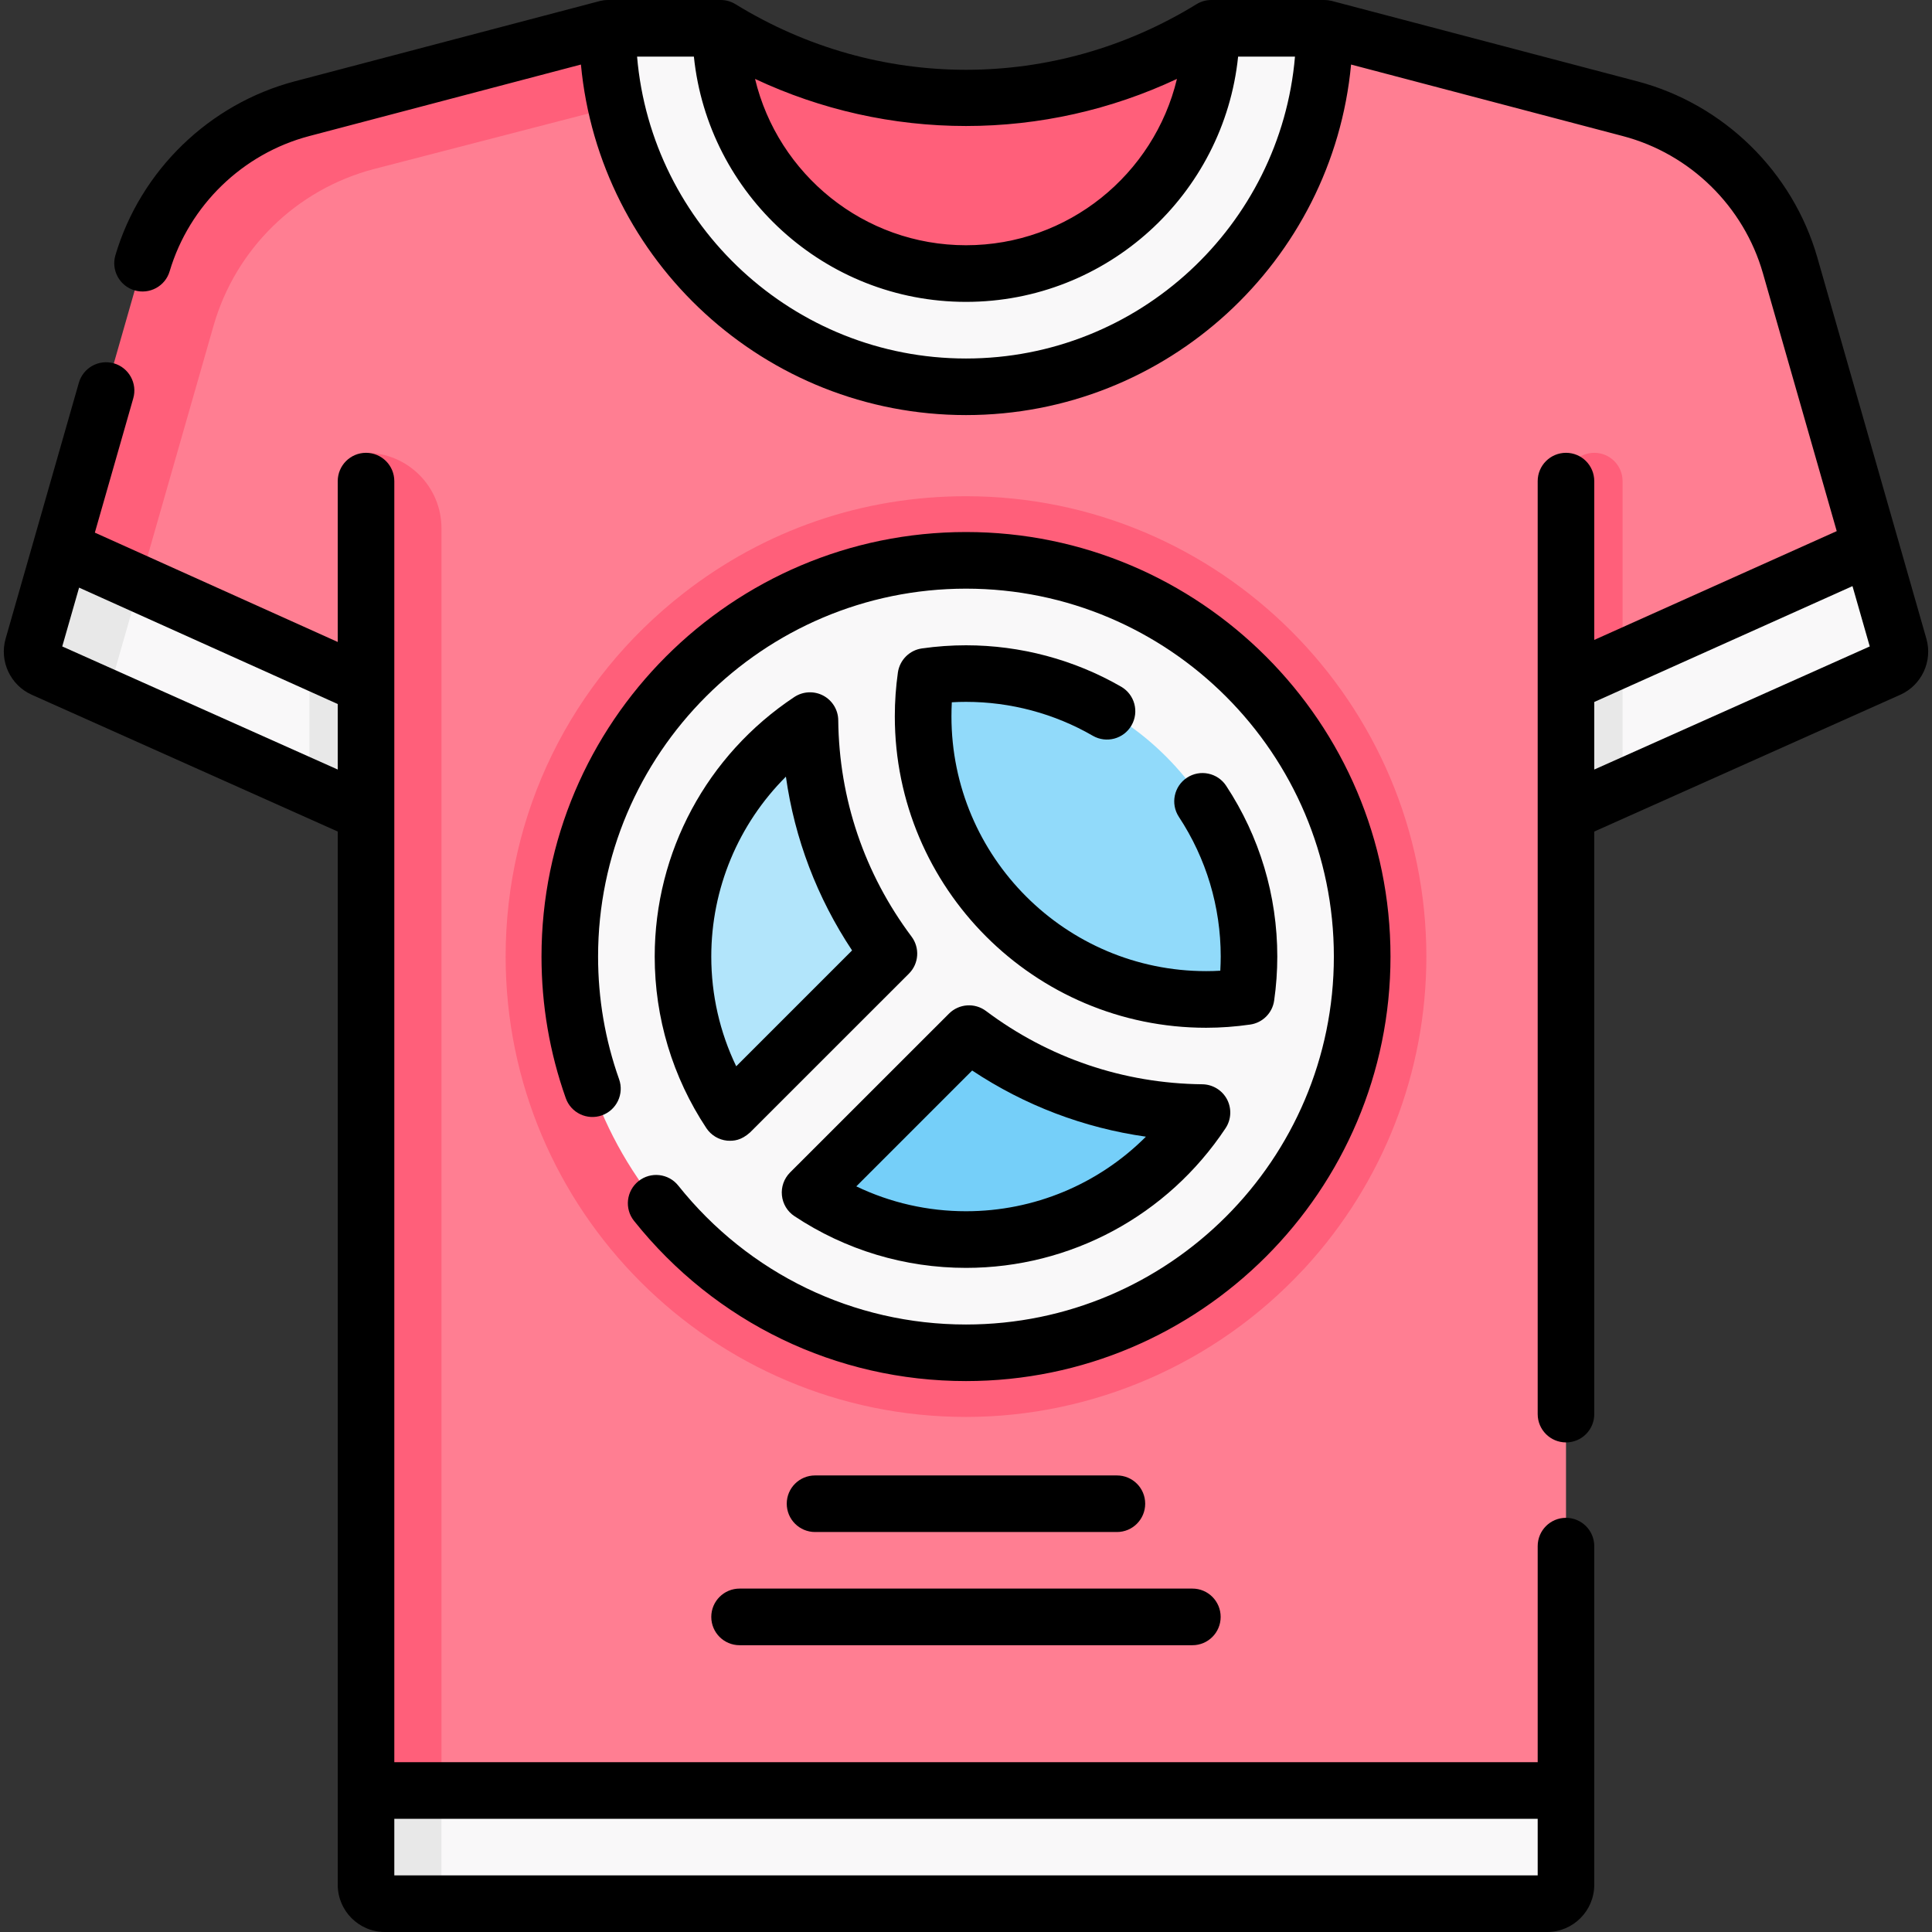
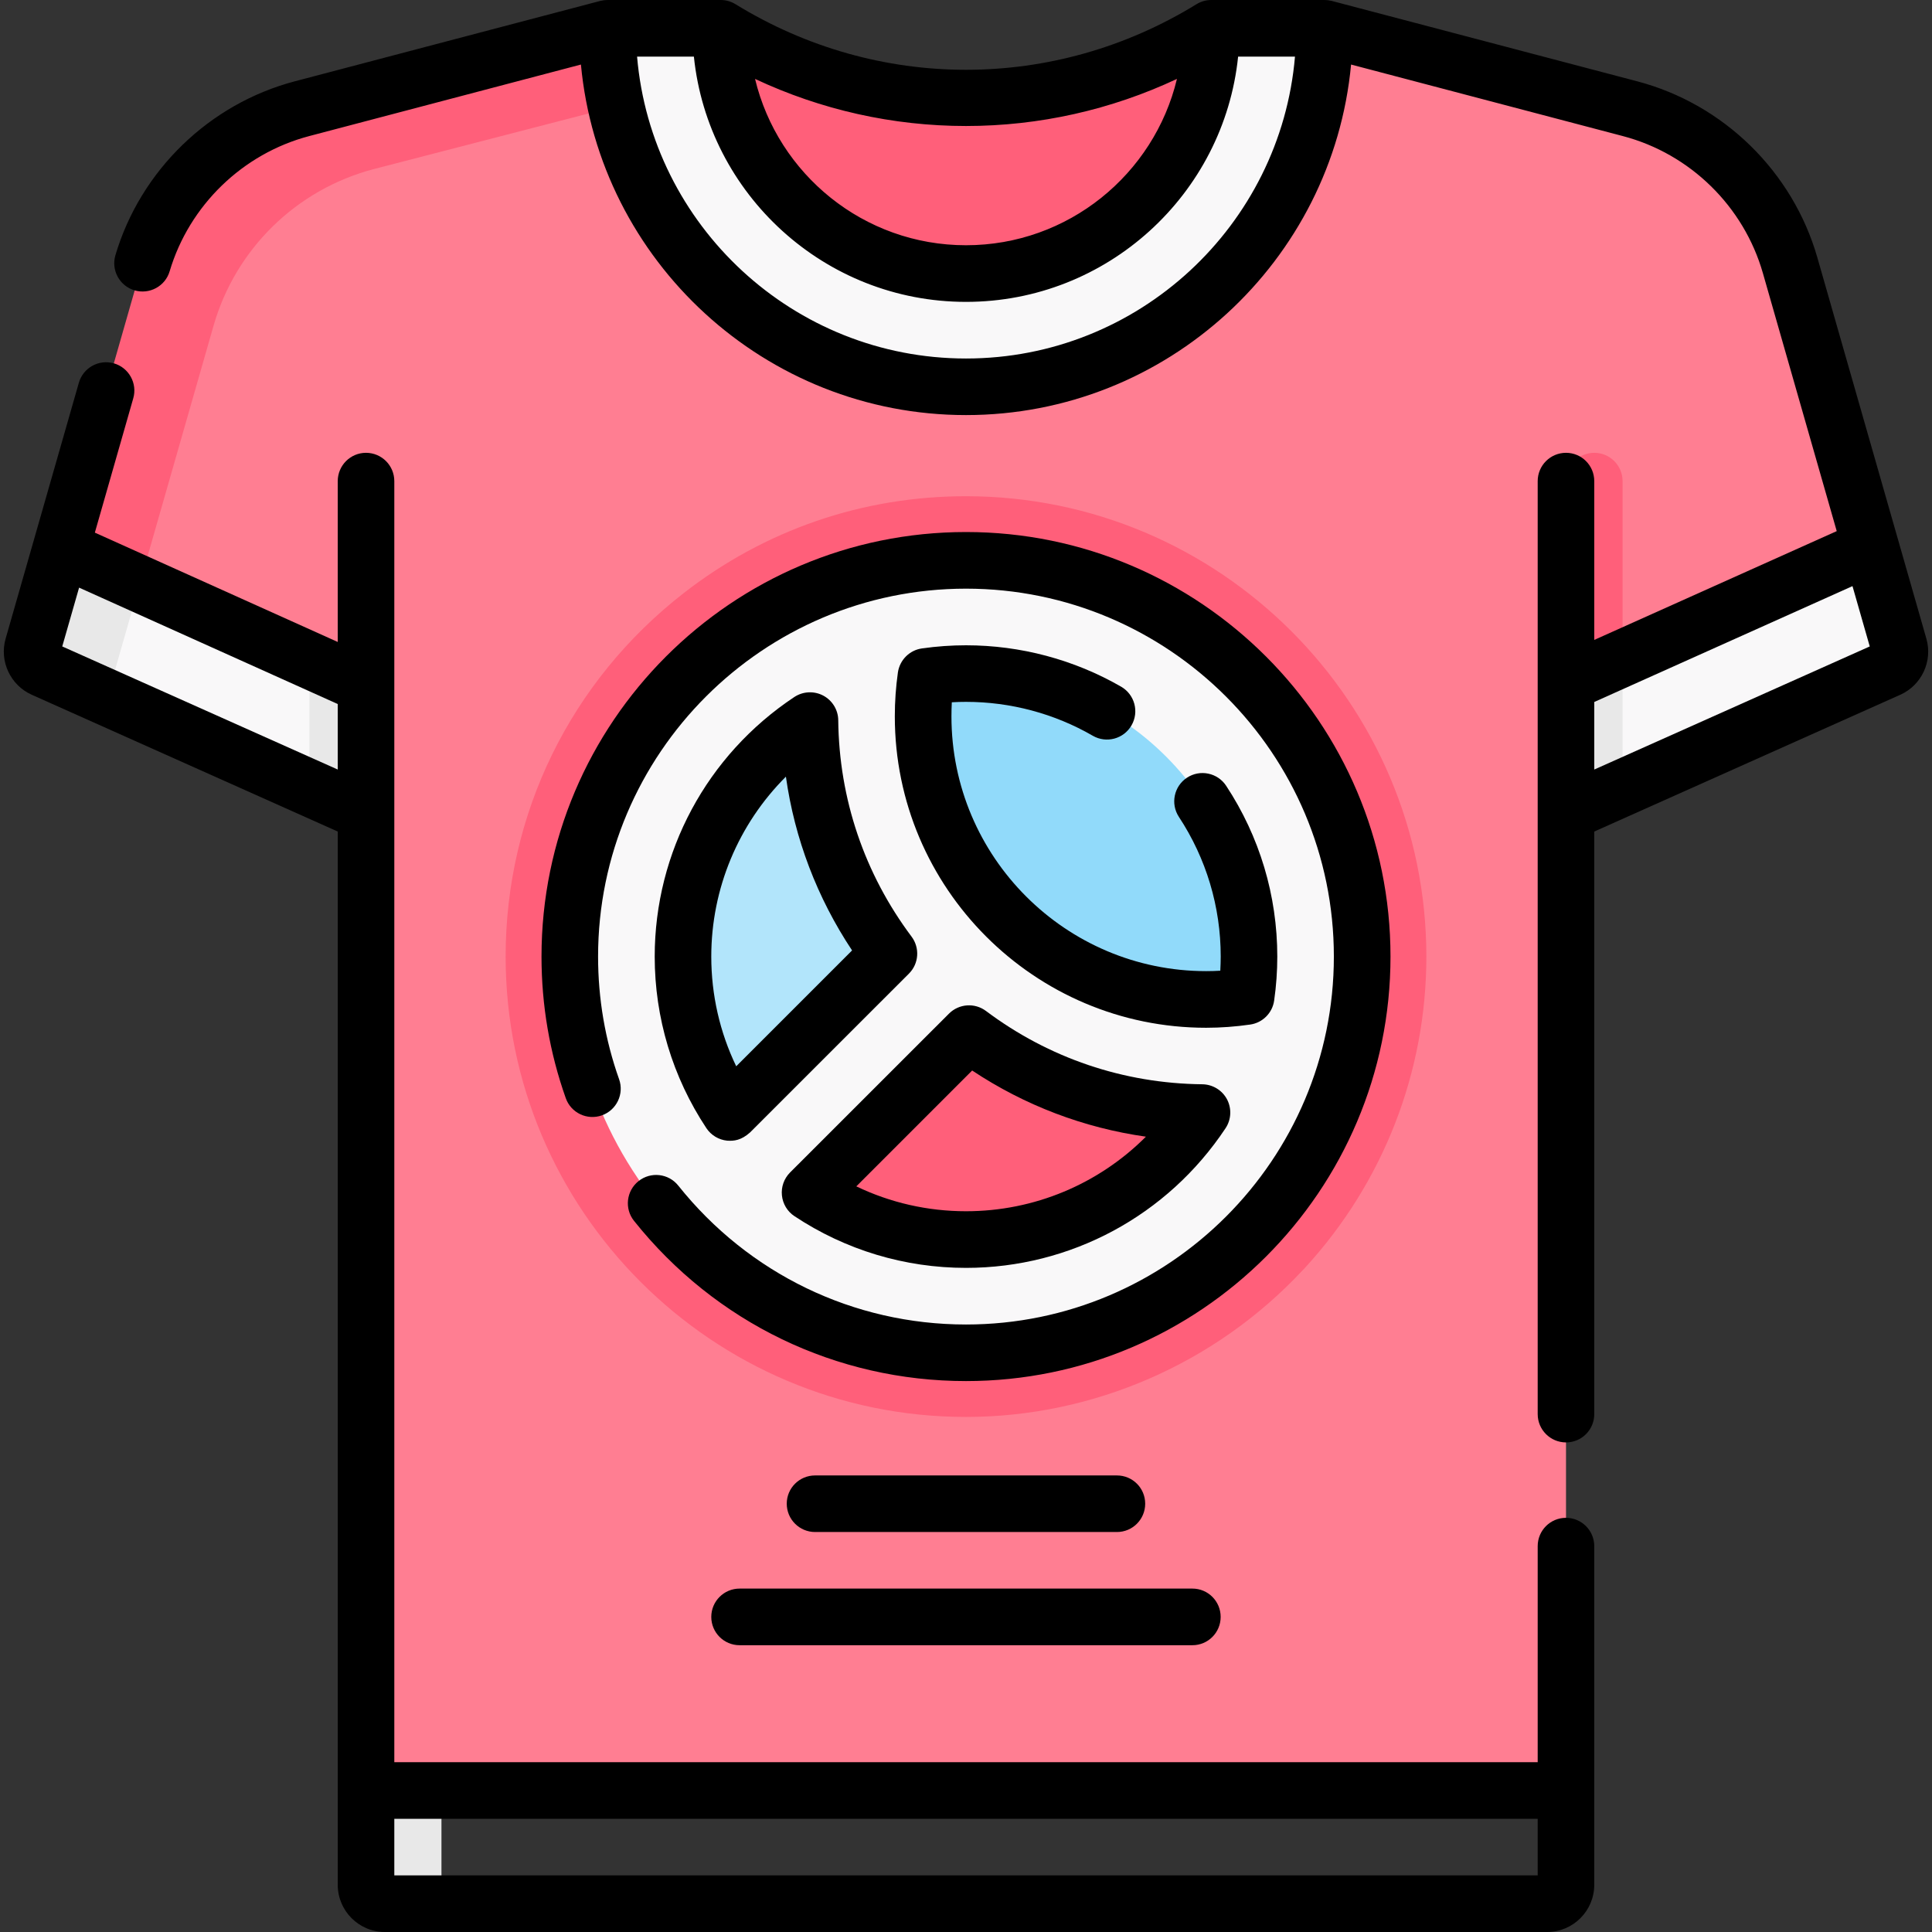
<svg xmlns="http://www.w3.org/2000/svg" width="32" height="32" viewBox="0 0 32 32" fill="none">
  <rect x="0" y="0" width="32" height="32" fill="#333333" stroke="none" />
  <g clip-path="url(#clip0_1190_19886)">
-     <path d="M25.938 29.657V31.219C25.938 31.392 25.797 31.532 25.625 31.532H7.312L6.561 31.367C6.389 31.367 6.249 31.227 6.249 31.055L6.062 29.657L16 29.065L25.938 29.657Z" fill="#F9F8F9" />
    <path d="M20.062 0.469C20.727 2.727 18.244 4.778 16 4.778C13.756 4.778 11.257 2.424 11.937 0.469C13.183 1.235 14.591 1.619 16 1.619C17.409 1.619 18.817 1.235 20.062 0.469Z" fill="#FF5F7A" />
    <path d="M21.938 0.469C23.078 3.804 19.279 6.719 16 6.719C12.721 6.719 9.313 3.594 10.063 0.469H11.938C11.938 2.712 13.756 4.531 16 4.531C18.244 4.531 20.063 2.712 20.063 0.469H21.938Z" fill="#F9F8F9" />
    <path d="M30.898 10.856L26.097 12.972L25.938 13.469V29.656H6.43L6.445 13.14L1.164 11.036C1.022 10.973 0.948 10.814 0.99 10.665L2.717 4.549C3.081 3.277 4.088 2.292 5.368 1.955L9.958 0.812C9.958 1.257 10.204 1.763 10.204 1.763C10.794 4.42 13.165 6.406 16 6.406C19.279 6.406 21.938 3.748 21.938 0.469L26.999 1.801C28.278 2.138 29.286 3.123 29.65 4.395L30.985 9.058L31.071 10.484C31.113 10.634 31.04 10.792 30.898 10.856Z" fill="#FF7E92" />
    <path d="M23.625 15.844C23.625 17.753 22.914 19.581 21.622 20.991L21.585 21.031L21.58 21.035C20.14 22.582 18.109 23.469 16 23.469C11.796 23.469 8.375 20.048 8.375 15.844C8.375 13.477 9.449 11.284 11.321 9.826C12.671 8.775 14.289 8.219 16 8.219C20.204 8.219 23.625 11.639 23.625 15.844Z" fill="#FF5F7A" />
    <path d="M7.312 29.656V31.531H6.375C6.202 31.531 6.062 31.391 6.062 31.219V29.656L6.688 29.336L7.312 29.656Z" fill="#E8E8E8" />
-     <path d="M20.23 18.389C19.307 19.781 17.726 20.701 15.934 20.701C14.886 20.701 13.91 20.385 13.095 19.845L15.989 16.951C17.174 17.84 18.642 18.372 20.23 18.389Z" fill="#75CFF9" />
    <path d="M14.989 15.89L11.947 18.931C11.379 18.075 11.047 17.049 11.047 15.947C11.047 14.063 12.014 12.402 13.477 11.431C13.495 13.101 14.054 14.643 14.989 15.89Z" fill="#B2E5FB" />
    <path d="M20.941 16.031C20.941 16.277 20.923 16.519 20.889 16.755C20.649 16.79 20.407 16.807 20.164 16.807C17.336 16.807 15.036 14.507 15.036 11.679C15.036 11.432 15.053 11.191 15.087 10.955C15.324 10.921 15.566 10.902 15.813 10.902C18.64 10.902 20.941 13.203 20.941 16.031Z" fill="#91DAFA" />
    <path d="M31.284 11.079L26.875 13.05L26.002 13.247L26.101 11.468L26.875 10.902L30.985 9.058L31.457 10.708C31.5 10.857 31.426 11.015 31.284 11.079Z" fill="#F9F8F9" />
    <path d="M5.924 11.395L5.871 13.326L5.125 13.05L1.775 11.553L0.932 10.85C0.791 10.786 0.717 10.628 0.759 10.479L1.016 9.058L5.125 10.902L5.924 11.395Z" fill="#F9F8F9" />
    <path d="M6.062 11.323L6.366 12.475L6.062 13.469L5.125 13.05V10.902L6.062 11.323Z" fill="#E8E8E8" />
    <path d="M22.562 15.844C22.562 12.225 19.619 9.281 16 9.281C14.484 9.281 13.086 9.798 11.974 10.665C10.431 11.866 9.438 13.741 9.438 15.844C9.438 19.462 12.381 22.406 16 22.406C17.911 22.406 19.635 21.585 20.835 20.276C20.837 20.274 20.838 20.273 20.838 20.273C21.909 19.105 22.562 17.549 22.562 15.844ZM15.324 11.3C15.331 11.243 15.376 11.198 15.432 11.191C15.618 11.169 15.808 11.156 16 11.156C18.585 11.156 20.688 13.259 20.688 15.844C20.688 16.036 20.675 16.225 20.652 16.411C20.646 16.467 20.601 16.512 20.544 16.519C20.356 16.542 20.167 16.554 19.977 16.554C17.393 16.554 15.29 14.451 15.29 11.866C15.29 11.673 15.301 11.485 15.324 11.3ZM13.527 19.642L15.974 17.196C16.017 17.152 16.086 17.148 16.136 17.184C17.14 17.912 18.359 18.362 19.678 18.422C19.778 18.426 19.833 18.54 19.774 18.62C18.919 19.778 17.546 20.531 16 20.531C15.103 20.531 14.264 20.277 13.551 19.838C13.482 19.796 13.47 19.7 13.527 19.642ZM13.224 12.07C13.304 12.011 13.418 12.066 13.422 12.166C13.482 13.484 13.932 14.703 14.66 15.708C14.696 15.758 14.691 15.826 14.648 15.87L12.201 18.317C12.144 18.374 12.048 18.362 12.006 18.293C11.566 17.58 11.312 16.741 11.312 15.844C11.312 14.297 12.066 12.924 13.224 12.07Z" fill="#F9F8F9" />
-     <path d="M7.312 8.75V29.656H6.062V7.5C6.753 7.5 7.312 8.06 7.312 8.75Z" fill="#FF5F7A" />
    <path d="M10.204 1.762L6.189 2.801C4.909 3.138 3.902 4.123 3.537 5.395L2.321 9.644L1.363 9.797L1.015 9.058L2.35 4.395C2.714 3.123 3.722 2.138 5.001 1.801L10.062 0.469C10.062 0.913 10.111 1.346 10.204 1.762Z" fill="#FF5F7A" />
    <path d="M2.321 9.644L1.775 11.553L0.716 11.079C0.574 11.016 0.501 10.857 0.543 10.708L1.016 9.058L2.321 9.644Z" fill="#E8E8E8" />
    <path d="M26.875 7.969V10.902L26.406 11.831L25.938 11.323V7.969C25.938 7.71 26.148 7.5 26.406 7.5C26.665 7.5 26.875 7.71 26.875 7.969Z" fill="#FF5F7A" />
    <path d="M26.875 10.902V13.05L25.938 13.469V11.323L26.875 10.902Z" fill="#E8E8E8" />
    <path d="M25.937 25.14C25.678 25.14 25.469 25.35 25.469 25.609V29.187H6.531V7.969C6.531 7.71 6.321 7.5 6.062 7.5C5.804 7.5 5.594 7.71 5.594 7.969V10.633L1.571 8.822L2.207 6.598C2.279 6.349 2.134 6.089 1.886 6.018C1.637 5.947 1.377 6.091 1.306 6.34L0.093 10.579C-0.014 10.95 0.172 11.349 0.525 11.507L5.594 13.773V31.218C5.594 31.649 5.944 32 6.375 32H25.625C26.056 32 26.406 31.649 26.406 31.218V25.609C26.406 25.35 26.196 25.14 25.937 25.14ZM1.031 10.707L1.31 9.733L5.594 11.661V12.746L1.031 10.707ZM6.531 31.062V30.125H25.469V31.062H6.531Z" fill="black" />
    <path d="M31.907 10.579L30.101 4.266C29.693 2.843 28.55 1.724 27.118 1.347L22.057 0.015C22.018 0.005 21.978 0 21.938 0H20.063C19.976 0 19.891 0.024 19.817 0.07C17.463 1.518 14.538 1.518 12.183 0.07C12.109 0.024 12.024 0 11.938 0H10.063C10.022 0 9.982 0.005 9.943 0.015L4.882 1.347C3.467 1.72 2.328 2.823 1.912 4.226C1.838 4.474 1.979 4.735 2.228 4.809C2.476 4.882 2.737 4.741 2.81 4.493C3.135 3.401 4.02 2.544 5.121 2.254L9.622 1.069C9.926 4.321 12.67 6.875 16 6.875C19.33 6.875 22.074 4.321 22.378 1.069L26.88 2.254C27.994 2.547 28.882 3.417 29.199 4.524L30.422 8.797L26.406 10.599V7.969C26.406 7.71 26.197 7.5 25.938 7.5C25.679 7.5 25.469 7.71 25.469 7.969V23.422C25.469 23.681 25.679 23.891 25.938 23.891C26.197 23.891 26.406 23.681 26.406 23.422V13.773L31.475 11.507C31.828 11.35 32.014 10.951 31.907 10.579ZM19.494 1.307C19.115 2.886 17.693 4.062 16 4.062C14.307 4.062 12.885 2.886 12.506 1.307C13.596 1.819 14.788 2.087 16 2.087C17.212 2.087 18.404 1.819 19.494 1.307ZM16 5.938C13.143 5.938 10.79 3.734 10.552 0.938H11.493C11.728 3.217 13.66 5 16 5C18.34 5 20.272 3.217 20.507 0.938H21.449C21.21 3.734 18.858 5.938 16 5.938ZM26.406 12.746V11.627L30.683 9.708L30.969 10.707L26.406 12.746Z" fill="black" />
    <path d="M13.635 11.521C13.483 11.441 13.3 11.45 13.156 11.545C11.708 12.506 10.844 14.113 10.844 15.844C10.844 16.858 11.14 17.841 11.7 18.686C11.778 18.803 11.904 18.879 12.044 18.893C12.156 18.901 12.276 18.888 12.422 18.758L15.055 16.126C15.22 15.961 15.238 15.7 15.098 15.513C14.318 14.472 13.898 13.233 13.884 11.931C13.883 11.759 13.787 11.602 13.635 11.521ZM12.194 17.661C11.922 17.096 11.781 16.477 11.781 15.844C11.781 14.714 12.232 13.648 13.017 12.864C13.162 13.893 13.534 14.87 14.113 15.742L12.194 17.661Z" fill="black" />
    <path d="M19.913 17.959C18.611 17.945 17.372 17.526 16.331 16.745C16.144 16.605 15.883 16.624 15.718 16.789L13.085 19.421C12.986 19.521 12.937 19.659 12.951 19.799C12.965 19.939 13.041 20.066 13.158 20.143C14.003 20.704 14.986 21 16 21C17.731 21 19.338 20.135 20.299 18.687C20.394 18.544 20.403 18.36 20.323 18.208C20.242 18.056 20.085 17.961 19.913 17.959ZM16 20.062C15.366 20.062 14.748 19.921 14.183 19.65L16.102 17.731C16.974 18.31 17.951 18.681 18.98 18.827C18.196 19.612 17.13 20.062 16 20.062Z" fill="black" />
    <path d="M16 11.625C16.738 11.625 17.465 11.819 18.101 12.187C18.325 12.316 18.612 12.239 18.741 12.015C18.871 11.79 18.794 11.504 18.57 11.374C17.791 10.925 16.902 10.688 16 10.688C15.761 10.688 15.515 10.705 15.27 10.74C15.064 10.769 14.902 10.932 14.872 11.138C14.838 11.38 14.821 11.618 14.821 11.866C14.821 14.71 17.134 17.023 19.977 17.023C20.218 17.023 20.463 17.005 20.706 16.97C20.912 16.941 21.075 16.779 21.104 16.572C21.139 16.328 21.156 16.083 21.156 15.844C21.156 14.834 20.863 13.856 20.309 13.015C20.167 12.799 19.876 12.739 19.66 12.881C19.444 13.023 19.384 13.314 19.526 13.53C19.979 14.218 20.219 15.018 20.219 15.844C20.219 15.921 20.216 15.999 20.212 16.078C20.133 16.083 20.055 16.085 19.978 16.085C17.651 16.085 15.759 14.193 15.759 11.866C15.759 11.787 15.761 11.709 15.765 11.632C15.844 11.627 15.922 11.625 16 11.625Z" fill="black" />
    <path d="M23.031 15.844C23.031 11.967 19.877 8.812 16 8.812C12.123 8.812 8.969 11.967 8.969 15.844C8.969 16.648 9.104 17.436 9.371 18.189C9.457 18.433 9.725 18.56 9.969 18.474C10.213 18.387 10.341 18.119 10.254 17.875C10.023 17.224 9.906 16.541 9.906 15.844C9.906 12.484 12.64 9.75 16 9.75C19.36 9.75 22.093 12.484 22.093 15.844C22.093 19.204 19.36 21.938 16 21.938C14.138 21.938 12.401 21.099 11.234 19.637C11.073 19.435 10.778 19.402 10.576 19.563C10.373 19.725 10.34 20.02 10.502 20.222C11.847 21.908 13.851 22.875 16 22.875C19.877 22.875 23.031 19.721 23.031 15.844Z" fill="black" />
    <path d="M18.5 25.375C18.759 25.375 18.968 25.165 18.968 24.906C18.968 24.647 18.759 24.438 18.5 24.438H13.5C13.241 24.438 13.031 24.647 13.031 24.906C13.031 25.165 13.241 25.375 13.5 25.375H18.5Z" fill="black" />
    <path d="M11.781 26.781C11.781 27.04 11.991 27.25 12.25 27.25H19.75C20.009 27.25 20.218 27.04 20.218 26.781C20.218 26.522 20.009 26.312 19.75 26.312H12.25C11.991 26.312 11.781 26.522 11.781 26.781Z" fill="black" />
  </g>
  <defs>
    <clipPath id="clip0_1190_19886">
      <rect width="32" height="32" fill="white" />
    </clipPath>
  </defs>
</svg>